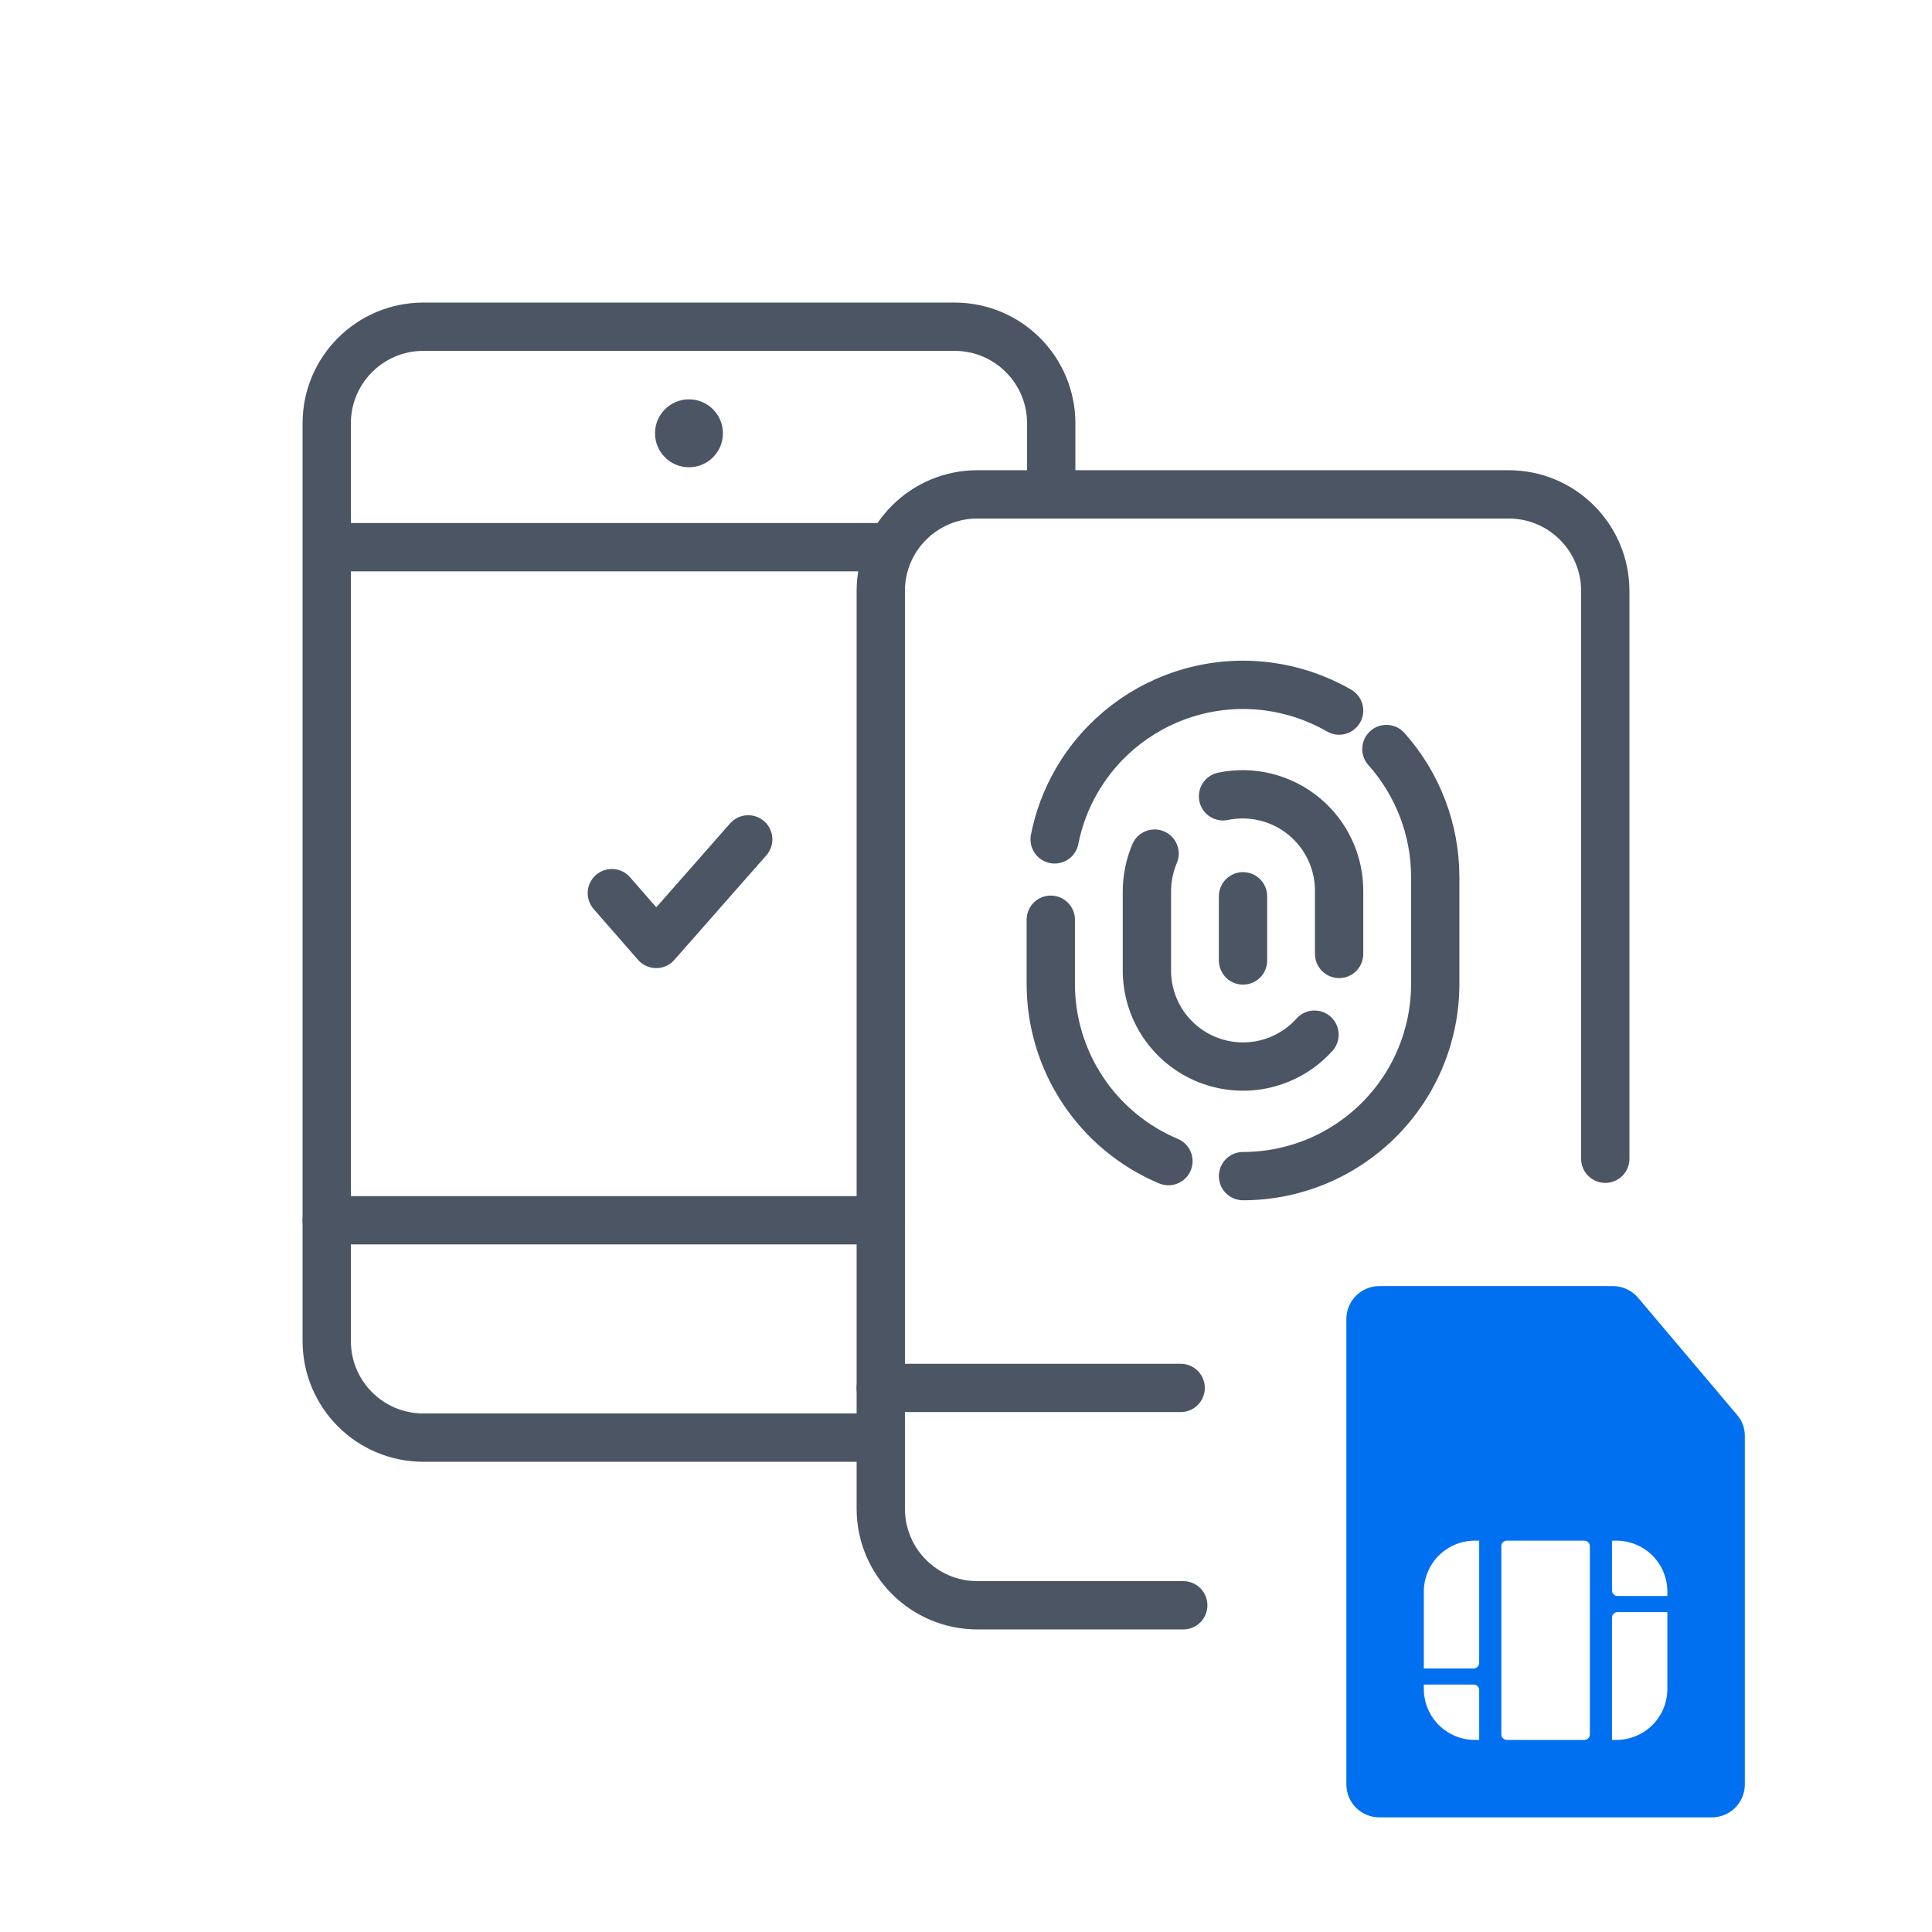
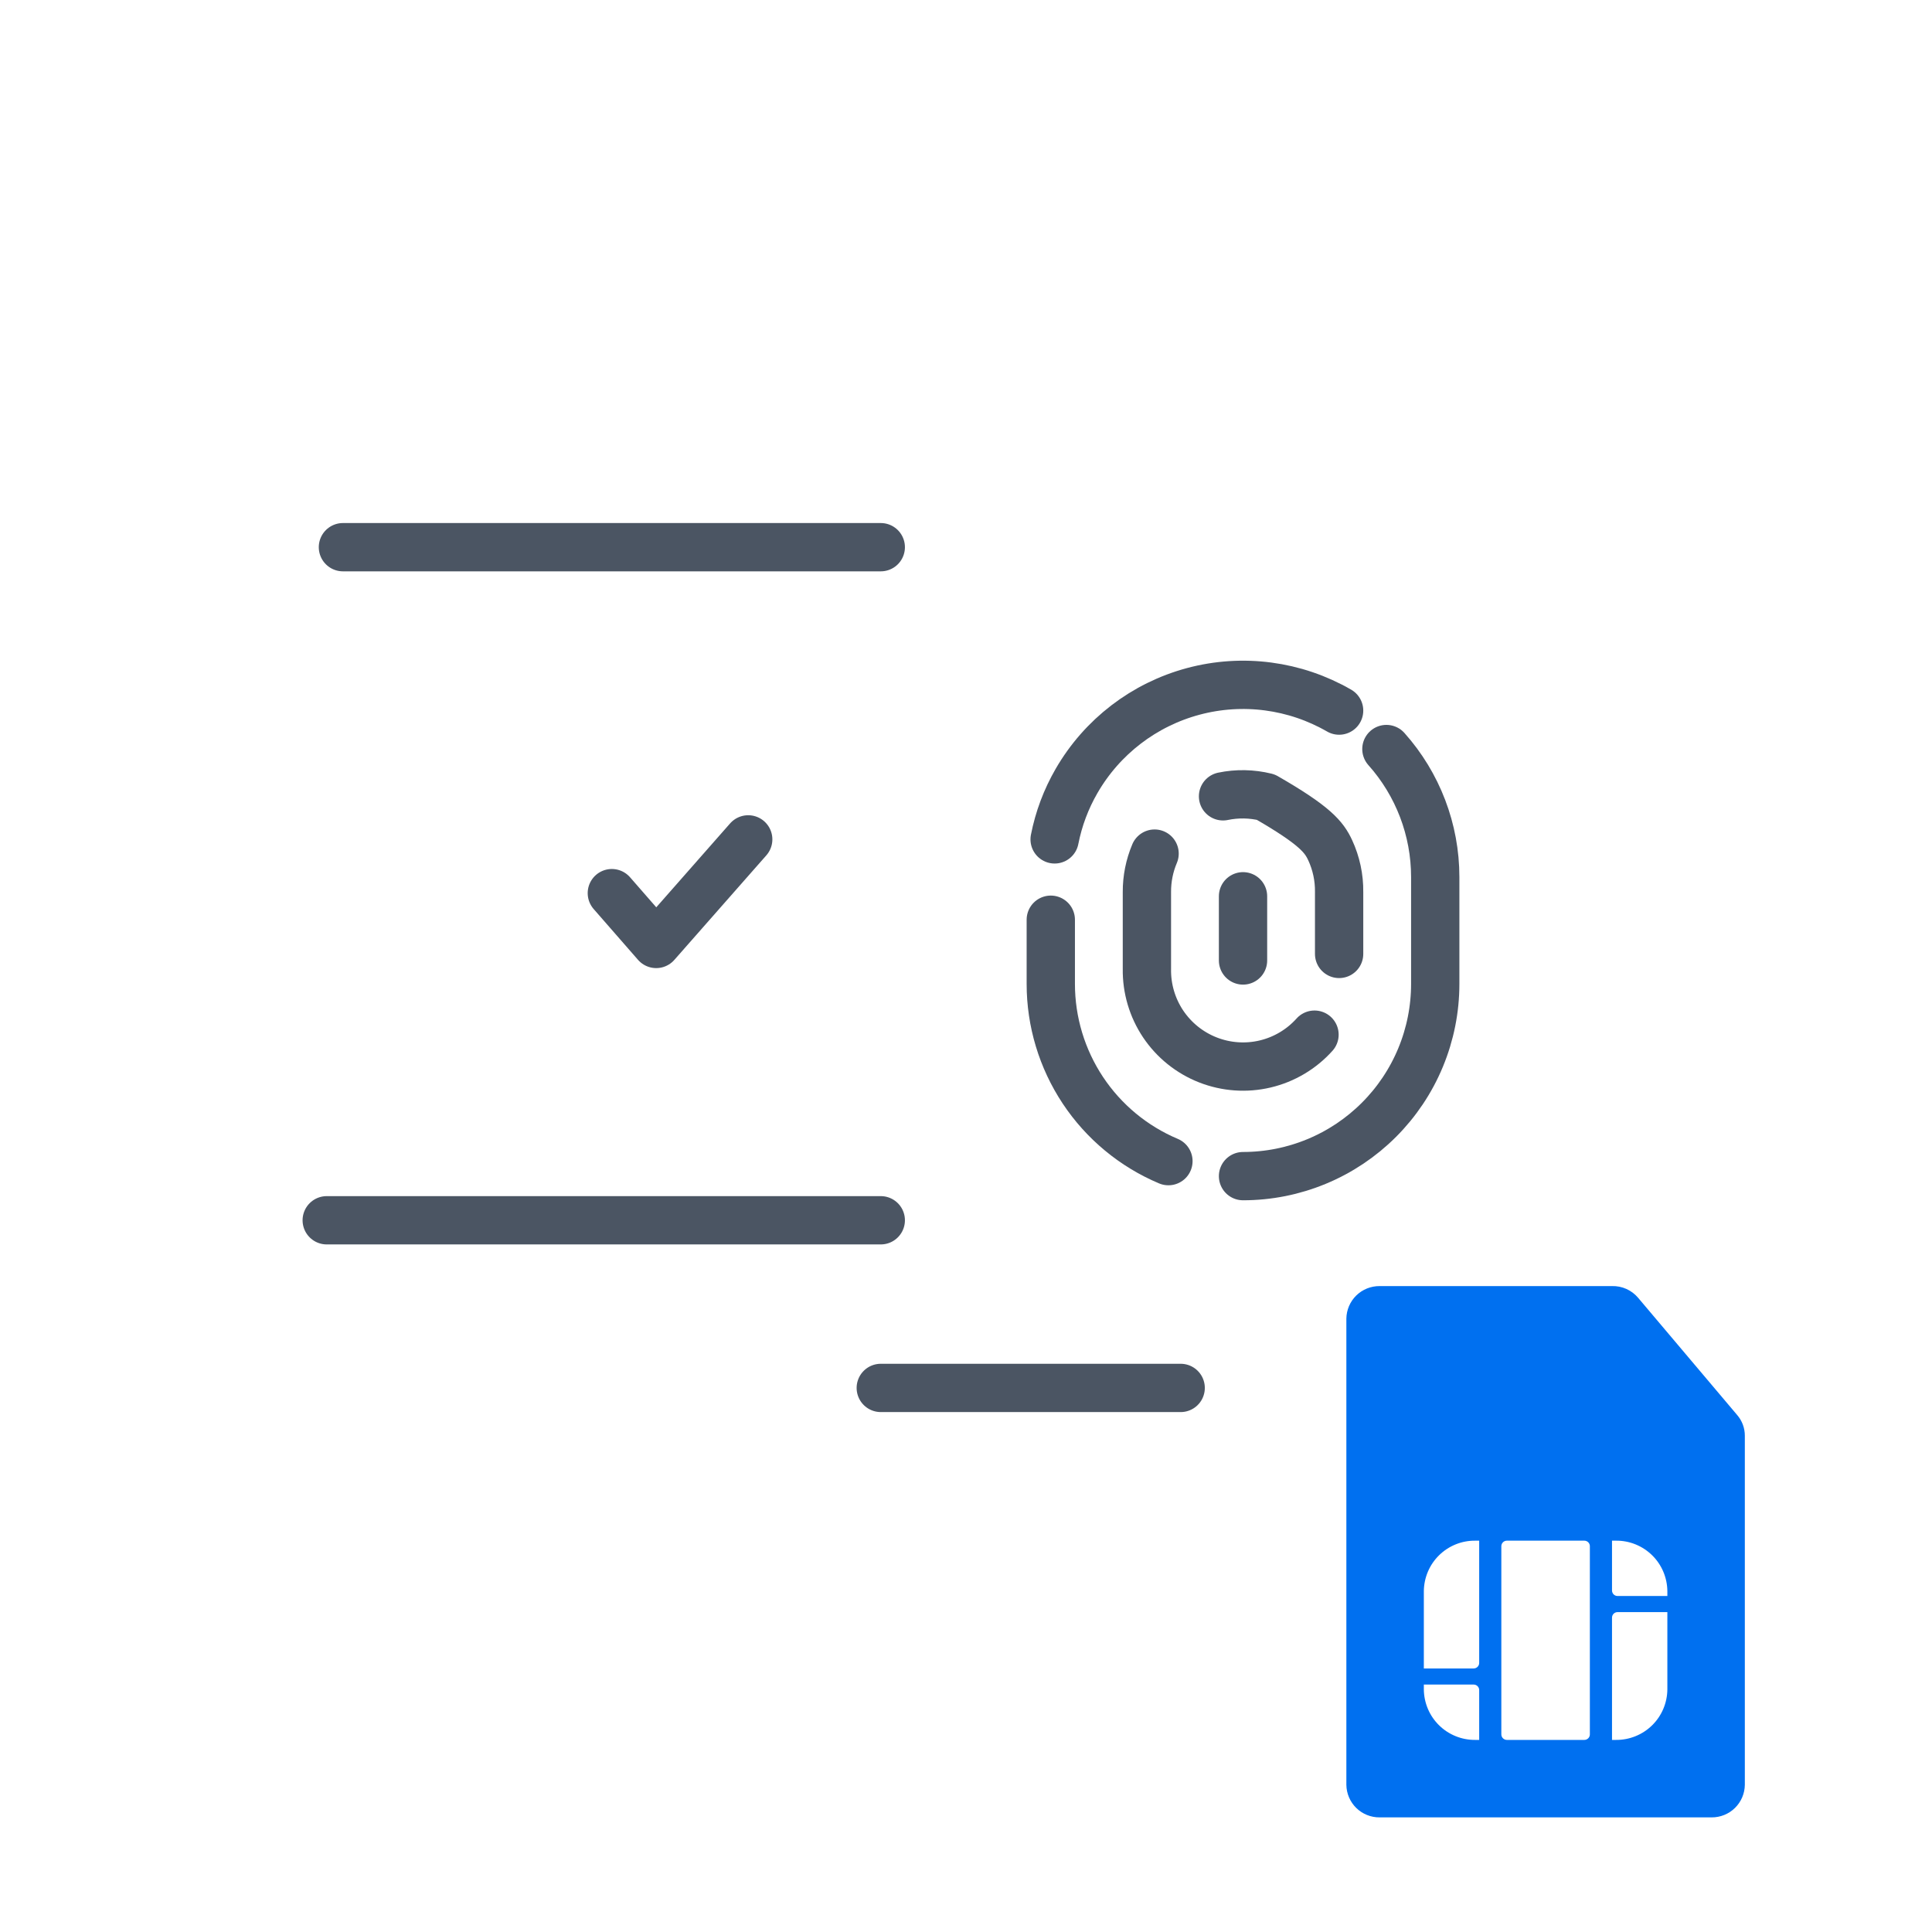
<svg xmlns="http://www.w3.org/2000/svg" width="80" height="80" viewBox="0 0 80 80" fill="none">
  <g clip-path="url(#clip0_647_64527)">
    <path d="M71.929 58.589L67.832 53.74C67.7 53.583 67.534 53.457 67.346 53.373C67.159 53.289 66.955 53.248 66.75 53.254H57.125C56.764 53.252 56.417 53.392 56.16 53.644C55.902 53.897 55.755 54.241 55.75 54.601V73.906C55.755 74.267 55.902 74.611 56.16 74.864C56.417 75.116 56.764 75.256 57.125 75.254H70.875C71.236 75.256 71.583 75.116 71.84 74.864C72.098 74.611 72.245 74.267 72.25 73.906V59.451C72.251 59.134 72.137 58.828 71.929 58.589ZM61.25 68.858C61.25 68.919 61.226 68.977 61.183 69.02C61.14 69.063 61.082 69.087 61.021 69.087H58.958V65.986V65.886C58.961 65.609 59.018 65.335 59.126 65.08C59.234 64.825 59.391 64.594 59.589 64.4C59.786 64.206 60.02 64.053 60.277 63.949C60.533 63.845 60.808 63.793 61.085 63.796H61.25V65.719V68.858ZM58.958 69.754H61.021C61.082 69.754 61.14 69.778 61.183 69.821C61.226 69.864 61.25 69.922 61.25 69.983V72.046H61.085C60.808 72.048 60.533 71.996 60.277 71.892C60.02 71.788 59.786 71.635 59.589 71.441C59.391 71.247 59.234 71.016 59.126 70.761C59.018 70.506 58.961 70.232 58.958 69.956V69.754ZM62.167 64.025C62.167 63.964 62.191 63.906 62.234 63.863C62.277 63.82 62.335 63.796 62.396 63.796H65.604C65.665 63.796 65.723 63.82 65.766 63.863C65.809 63.906 65.833 63.964 65.833 64.025V71.816C65.833 71.877 65.809 71.936 65.766 71.978C65.723 72.021 65.665 72.046 65.604 72.046H62.396C62.335 72.046 62.277 72.021 62.234 71.978C62.191 71.936 62.167 71.877 62.167 71.816V64.025ZM69.042 66.087H66.979C66.918 66.087 66.86 66.063 66.817 66.02C66.774 65.977 66.75 65.919 66.75 65.858V63.796H66.915C67.192 63.793 67.466 63.845 67.723 63.949C67.98 64.053 68.214 64.206 68.411 64.4C68.609 64.594 68.766 64.825 68.874 65.08C68.982 65.335 69.039 65.609 69.042 65.886V66.087ZM66.75 66.983C66.75 66.922 66.774 66.864 66.817 66.821C66.86 66.778 66.918 66.754 66.979 66.754H69.042V69.855V69.956C69.039 70.232 68.982 70.506 68.874 70.761C68.766 71.016 68.609 71.247 68.411 71.441C68.214 71.635 67.98 71.788 67.723 71.892C67.466 71.996 67.192 72.048 66.915 72.046H66.75V70.129V66.983Z" fill="#0070F0" />
  </g>
-   <path d="M36.411 59.529H17.529C15.32 59.529 13.529 57.739 13.529 55.529V17.529C13.529 15.32 15.32 13.529 17.529 13.529H39.529C41.739 13.529 43.529 15.32 43.529 17.529V17.88V20.439" stroke="#4B5563" stroke-width="2" stroke-linecap="round" stroke-linejoin="round" />
  <path d="M25.335 36.983L27.172 39.087L30.982 34.757" stroke="#4B5563" stroke-width="2" stroke-linecap="round" stroke-linejoin="round" />
  <path d="M36.471 50.529H13.529" stroke="#4B5563" stroke-width="2" stroke-linecap="round" stroke-linejoin="round" />
-   <circle cx="28.529" cy="17.942" r="1.406" fill="#4B5563" />
-   <path d="M48.996 66.471H40.471C38.261 66.471 36.471 64.68 36.471 62.471V24.471C36.471 22.261 38.261 20.471 40.471 20.471H62.471C64.68 20.471 66.471 22.261 66.471 24.471V47.981" stroke="#4B5563" stroke-width="2" stroke-linecap="round" stroke-linejoin="round" />
  <path d="M51.471 48.701C52.516 48.701 53.551 48.495 54.516 48.095C55.482 47.695 56.359 47.109 57.098 46.37C57.837 45.631 58.424 44.754 58.824 43.788C59.224 42.822 59.43 41.787 59.43 40.742V36.317C59.43 34.361 58.71 32.474 57.408 31.016" stroke="#4B5563" stroke-width="2" stroke-linecap="round" stroke-linejoin="round" />
  <path d="M43.511 38.084V40.742C43.511 42.309 43.973 43.841 44.839 45.146C45.706 46.452 46.938 47.472 48.382 48.08" stroke="#4B5563" stroke-width="2" stroke-linecap="round" stroke-linejoin="round" />
  <path d="M55.45 29.424C53.622 28.369 51.45 28.082 49.411 28.629C47.372 29.175 45.633 30.509 44.578 32.337C44.143 33.088 43.837 33.905 43.67 34.757" stroke="#4B5563" stroke-width="2" stroke-linecap="round" stroke-linejoin="round" />
-   <path d="M50.643 32.974C51.228 32.852 51.834 32.864 52.414 33.007C52.994 33.151 53.535 33.422 53.997 33.803C54.458 34.183 54.828 34.662 55.08 35.205C55.331 35.747 55.458 36.339 55.45 36.937V39.5" stroke="#4B5563" stroke-width="2" stroke-linecap="round" stroke-linejoin="round" />
+   <path d="M50.643 32.974C51.228 32.852 51.834 32.864 52.414 33.007C54.458 34.183 54.828 34.662 55.08 35.205C55.331 35.747 55.458 36.339 55.45 36.937V39.5" stroke="#4B5563" stroke-width="2" stroke-linecap="round" stroke-linejoin="round" />
  <path d="M54.431 42.843C53.89 43.446 53.177 43.87 52.388 44.057C51.599 44.244 50.772 44.185 50.017 43.889C49.262 43.593 48.616 43.074 48.164 42.401C47.713 41.727 47.478 40.932 47.491 40.121V36.937C47.488 36.391 47.596 35.849 47.809 35.346" stroke="#4B5563" stroke-width="2" stroke-linecap="round" stroke-linejoin="round" />
  <path d="M51.471 37.113V39.771" stroke="#4B5563" stroke-width="2" stroke-linecap="round" stroke-linejoin="round" />
  <path d="M48.889 57.471H36.471" stroke="#4B5563" stroke-width="2" stroke-linecap="round" stroke-linejoin="round" />
  <path d="M36.471 22.658H14.2" stroke="#4B5563" stroke-width="2" stroke-linecap="round" stroke-linejoin="round" />
  <defs>
    <clipPath id="clip0_647_64527">
      <rect width="22" height="22" fill="white" transform="translate(53 53.254)" />
    </clipPath>
  </defs>
</svg>